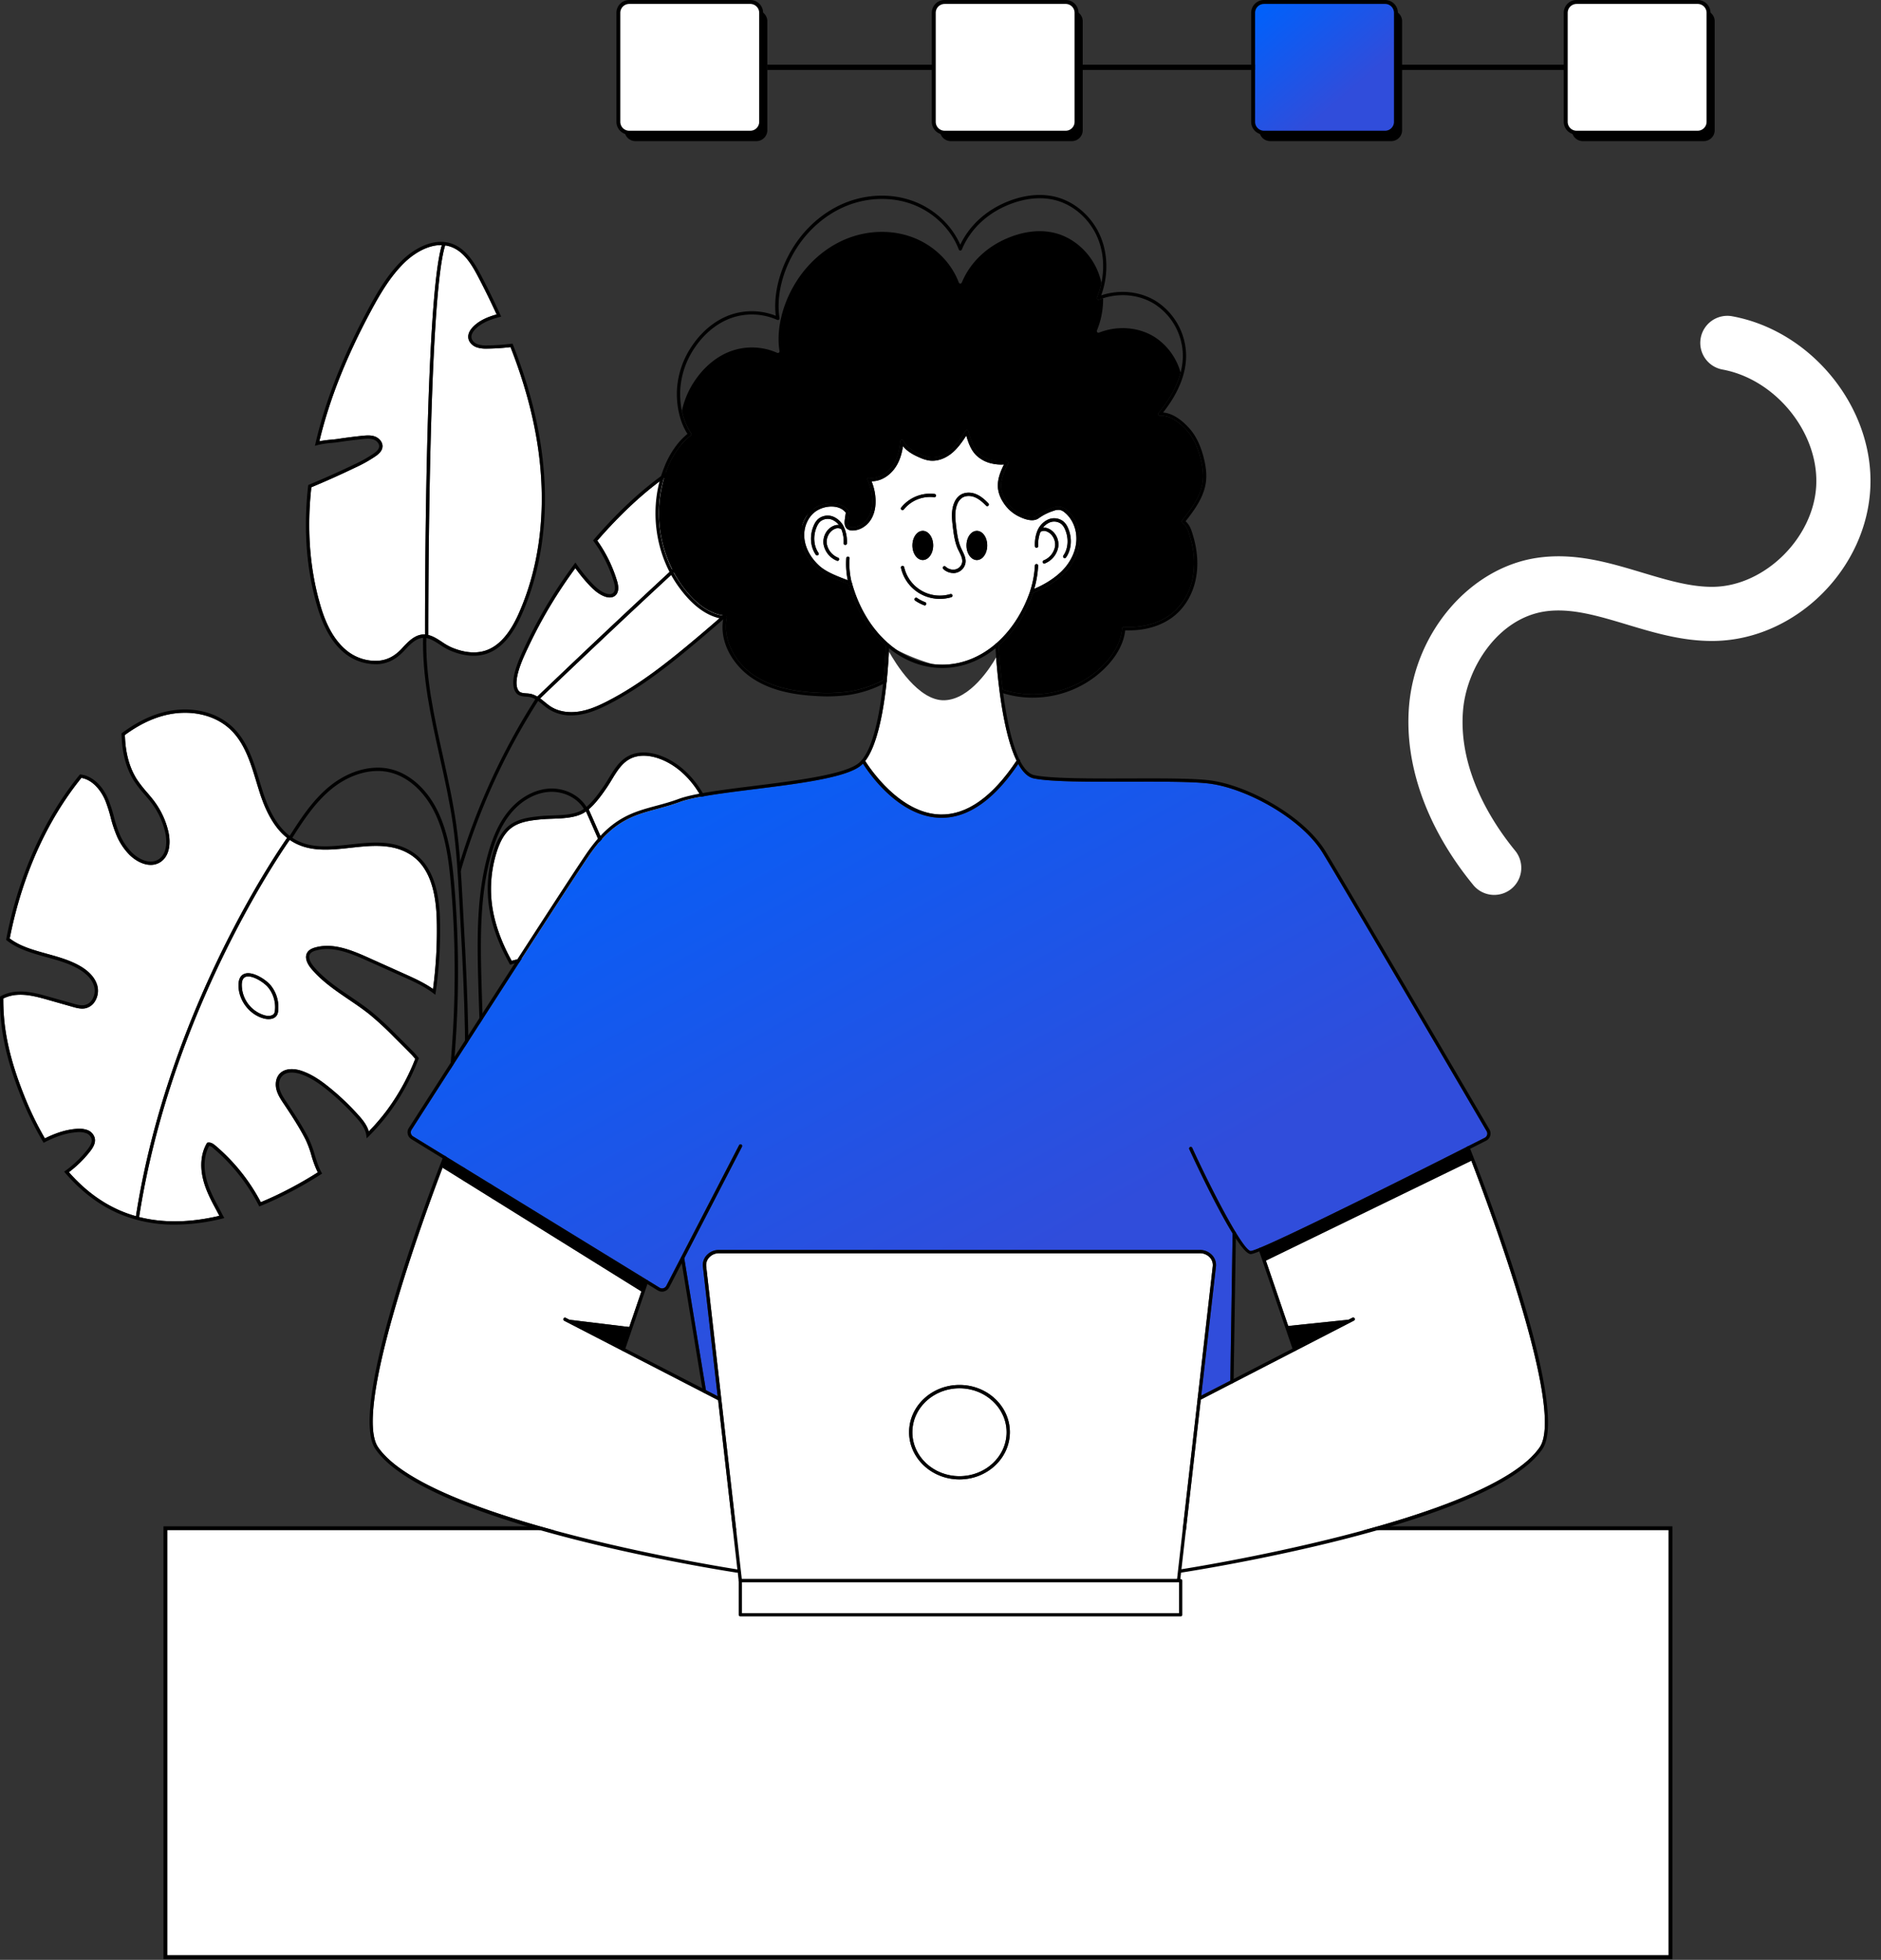
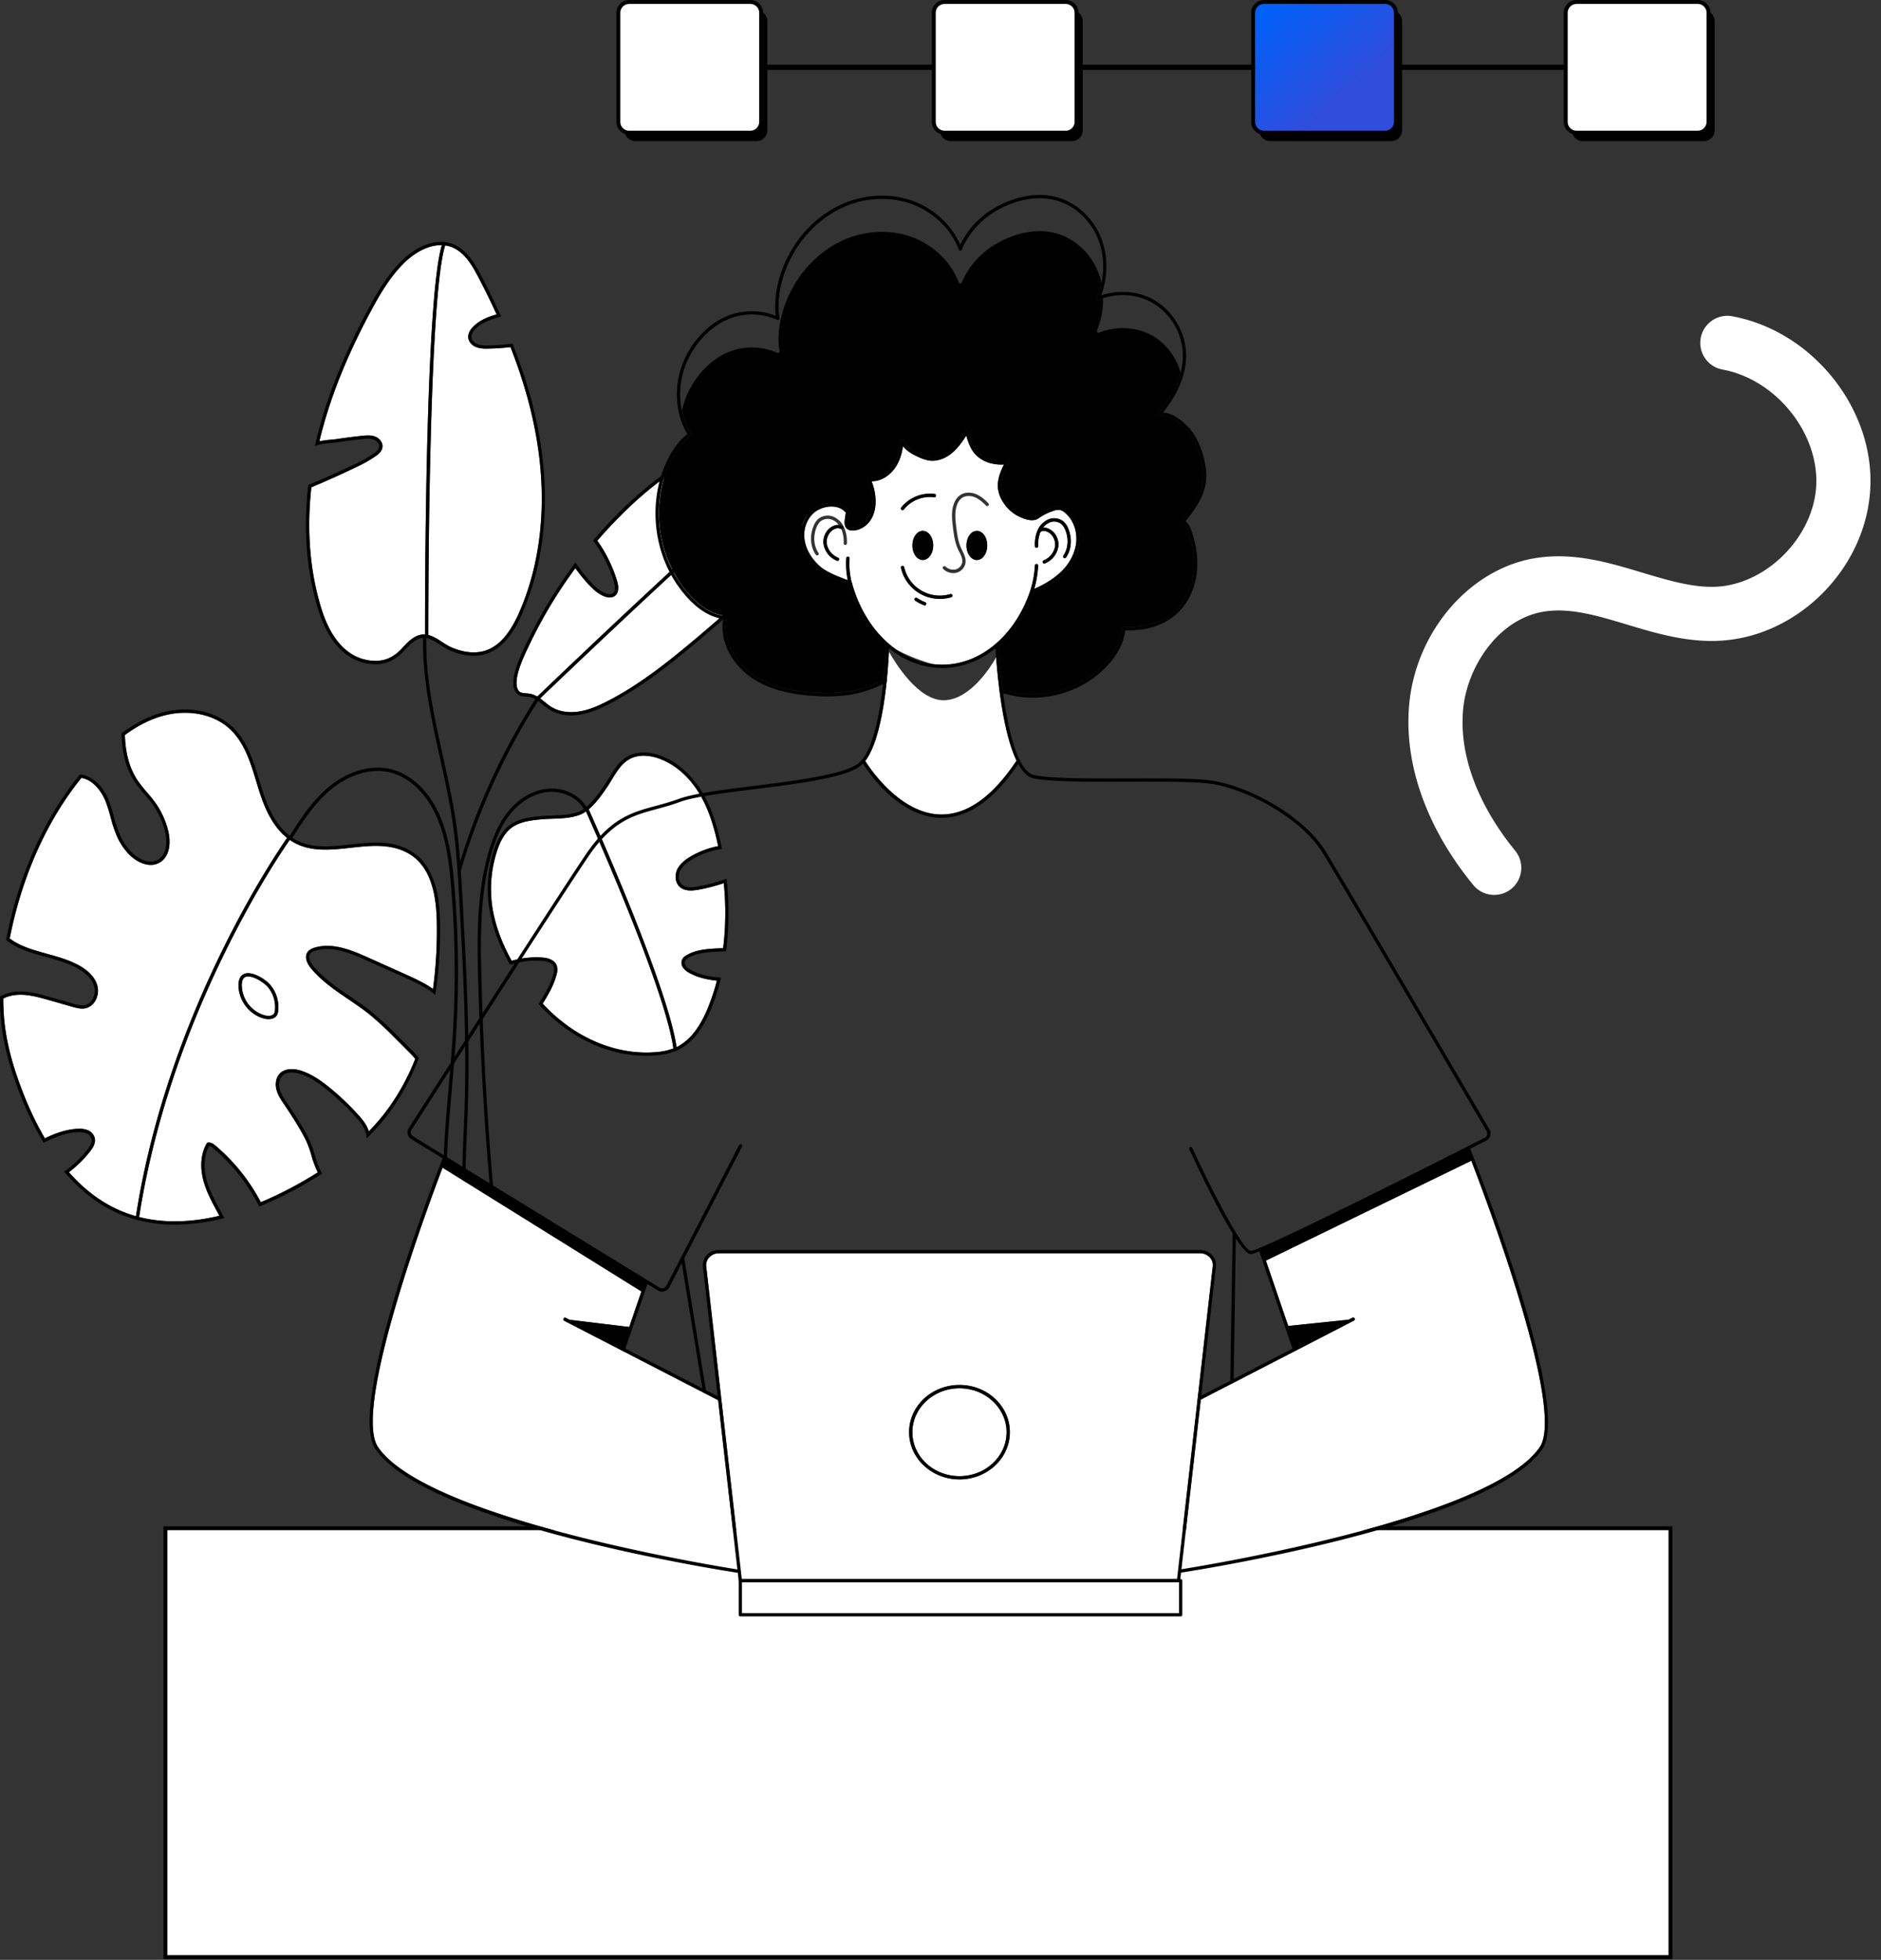
<svg xmlns="http://www.w3.org/2000/svg" width="167" height="174" fill="none">
  <rect width="100%" height="100%" fill="#333333" stroke="none" />
  <path fill="#000" d="M67.16.922H56.41a.965.965 0 0 0-.964.965v9.675c0 .533.432.965.965.965H67.16a.965.965 0 0 0 .965-.965V1.887a.965.965 0 0 0-.965-.965Z" />
  <path fill="#fff" d="M66.612.176H55.863a.965.965 0 0 0-.965.965v9.674c0 .533.432.965.965.965h10.75a.965.965 0 0 0 .964-.964V1.14a.965.965 0 0 0-.965-.965Z" />
  <path fill="#000" d="M66.612 11.954h-10.75a1.141 1.141 0 0 1-1.134-1.14V1.14A1.14 1.14 0 0 1 55.862 0h10.75a1.14 1.14 0 0 1 1.139 1.139v9.676a1.14 1.14 0 0 1-1.139 1.14ZM55.862.35a.79.79 0 0 0-.789.79v9.676a.79.79 0 0 0 .79.79h10.75a.79.79 0 0 0 .79-.79V1.139a.792.792 0 0 0-.79-.79h-10.75Zm39.301.572h-10.75a.965.965 0 0 0-.965.965v9.675c0 .533.433.965.965.965h10.75a.965.965 0 0 0 .964-.965V1.887a.965.965 0 0 0-.964-.965Z" />
  <path fill="#fff" d="M94.615.176H83.866a.965.965 0 0 0-.965.965v9.674c0 .533.432.965.965.965h10.75a.965.965 0 0 0 .964-.964V1.14a.965.965 0 0 0-.965-.965Z" />
  <path fill="#000" d="M94.615 11.954h-10.75a1.14 1.14 0 0 1-1.139-1.14V1.14A1.14 1.14 0 0 1 83.865 0h10.75a1.14 1.14 0 0 1 1.139 1.139v9.676a1.141 1.141 0 0 1-1.139 1.14ZM83.865.35a.79.79 0 0 0-.789.79v9.676a.79.79 0 0 0 .789.79h10.75a.79.79 0 0 0 .79-.79V1.139a.792.792 0 0 0-.79-.79h-10.75Zm39.654.572h-10.75a.965.965 0 0 0-.965.965v9.675c0 .533.432.965.965.965h10.75a.965.965 0 0 0 .964-.965V1.887a.965.965 0 0 0-.964-.965Z" />
  <path fill="url(#a)" d="M122.971.176h-10.749a.965.965 0 0 0-.965.965v9.674c0 .533.432.965.965.965h10.749a.965.965 0 0 0 .965-.964V1.14a.965.965 0 0 0-.965-.965Z" />
  <path fill="#000" d="M122.971 11.954h-10.75a1.14 1.14 0 0 1-1.139-1.14V1.14A1.141 1.141 0 0 1 112.221 0h10.75a1.14 1.14 0 0 1 1.139 1.139v9.676a1.142 1.142 0 0 1-1.139 1.14ZM112.221.35a.79.79 0 0 0-.79.79v9.676a.79.79 0 0 0 .79.79h10.75a.79.79 0 0 0 .79-.79V1.139a.79.79 0 0 0-.79-.79h-10.75Zm39.049.572h-10.749a.965.965 0 0 0-.965.965v9.675c0 .533.432.965.965.965h10.749a.965.965 0 0 0 .965-.965V1.887a.965.965 0 0 0-.965-.965Z" />
  <path fill="#fff" d="M150.723.176h-10.749a.965.965 0 0 0-.965.965v9.674c0 .533.432.965.965.965h10.749a.965.965 0 0 0 .965-.964V1.14a.965.965 0 0 0-.965-.965Z" />
  <path fill="#000" d="M150.723 11.954h-10.75a1.14 1.14 0 0 1-1.139-1.14V1.14A1.136 1.136 0 0 1 139.973 0h10.75a1.141 1.141 0 0 1 1.139 1.139v9.676a1.142 1.142 0 0 1-1.139 1.14ZM139.973.35a.792.792 0 0 0-.79.79v9.676a.79.79 0 0 0 .79.79h10.75a.791.791 0 0 0 .79-.79V1.139a.79.79 0 0 0-.79-.79h-10.75Z" />
  <path stroke="#000" stroke-miterlimit="10" stroke-width=".476" d="M68.125 5.977H82.85m13.267 0h15.314m12.679 0h14.899" />
  <path fill="#fff" d="M148.309 135.68H14.685v38.077H148.31V135.68Z" />
  <path fill="#000" d="M148.479 173.93H14.515v-38.42H148.48v38.42Zm-133.619-.349h133.274v-37.729H14.86v37.729Z" />
  <path fill="#fff" d="M51.842 72.163c-.769.456-1.863.494-2.83.528-.338.012-.658.023-.951.051-.843.082-1.893.185-2.648.751-.56.421-.975 1.089-1.302 2.102a10.918 10.918 0 0 0-.444 4.64c.199 1.615.79 3.318 1.76 5.067a7.887 7.887 0 0 1 2.666-.295c.72.045 1.183.294 1.335.721a1.3 1.3 0 0 1-.01.764c-.237.962-.762 1.84-1.243 2.617.82.884 1.743 1.665 2.748 2.329 2.27 1.48 4.864 2.182 7.303 1.973a5.504 5.504 0 0 0 1.555-.33c-.708-5.211-7.012-19.379-7.76-21.048a1.334 1.334 0 0 1-.18.13Z" />
  <path fill="#fff" d="M62.937 89.25c.28-.714.518-1.443.714-2.184-1.037-.11-1.801-.326-2.458-.693a1.554 1.554 0 0 1-.546-.457.745.745 0 0 1-.066-.767.928.928 0 0 1 .35-.329c.686-.419 1.497-.53 2.272-.588.303-.022.624-.037 1-.046.233-1.918.251-3.855.056-5.777a16.59 16.59 0 0 1-2.228.578c-.558.103-1.255.165-1.71-.277-.423-.41-.41-1.094-.176-1.556.262-.518.763-.864 1.117-1.078a7.549 7.549 0 0 1 2.499-.952c-.416-1.981-.92-3.403-1.635-4.607-.91-1.534-2.19-2.659-3.602-3.164-.574-.206-1.68-.476-2.625.041-.706.384-1.15 1.115-1.578 1.823-.138.226-.28.462-.43.683-.449.664-1.017 1.442-1.62 1.952.595 1.32 7.02 15.719 7.801 21.112 1.177-.575 2.12-1.792 2.865-3.715ZM38.024 56.378c.437.106.833.367 1.226.621.245.172.505.324.775.453.779.342 1.942.673 3.06.313 1.19-.383 2.173-1.486 3-3.37 1.943-4.427 2.492-9.686 1.592-15.207-.443-2.712-1.214-5.45-2.355-8.37-.671.08-1.346.124-2.022.134-.343 0-.704 0-1.034-.137-.392-.158-.665-.49-.695-.847-.026-.304.119-.629.414-.938.585-.608 1.379-.91 2.105-1.113a68.55 68.55 0 0 0-1.62-3.302c-.558-1.071-1.248-2.245-2.38-2.68a2.553 2.553 0 0 0-.567-.146c-1.492 4.594-1.501 32.544-1.499 34.59Z" />
  <path fill="#fff" d="M39.23 21.763c-1.244-.038-2.512.745-3.382 1.613-1.163 1.162-2.022 2.562-2.955 4.308-2.182 4.082-3.667 7.844-4.536 11.492a9.854 9.854 0 0 1 1.04-.14c.213-.02.416-.04.596-.067.729-.112 1.47-.206 2.202-.28.402-.04.761-.062 1.109.07.347.133.713.52.65.952-.05.357-.337.595-.583.775-.589.4-1.212.75-1.862 1.042a79.389 79.389 0 0 1-3.864 1.729c-.4 3.608-.162 7.031.714 10.174.357 1.309 1.005 3.17 2.422 4.323a4.057 4.057 0 0 0 2.682.913c.842-.033 1.54-.373 2.193-1.07l.091-.1c.51-.548 1.14-1.221 1.993-1.17-.01-2.593-.007-29.704 1.49-34.564Zm32.361 18.422a3.245 3.245 0 0 0-.38-.423c-1.28-1.173-3.264-1.083-4.702-.8-3.68.724-7.39 2.888-11.027 6.433a43.38 43.38 0 0 0-2.45 2.607A12.365 12.365 0 0 1 54.79 51.6c.19.631.107 1.103-.232 1.326-.282.186-.634.12-.877.028-.575-.212-1.023-.637-1.422-1.063-.423-.456-.816-.94-1.177-1.447a41.608 41.608 0 0 0-4.143 6.928l-.066.14c-.43.905-1.439 3.025-.814 3.828.14.178.407.199.688.22.148.006.295.026.44.06.18.052.352.128.512.226 1.318-1.265 18.984-18.191 23.892-21.662ZM24.614 73.509c-.833-1.06-1.31-2.346-1.62-3.35-.077-.237-.15-.487-.226-.733-.514-1.697-1.045-3.45-2.305-4.652-1.427-1.362-3.709-1.838-5.948-1.236-1.155.31-2.278.873-3.431 1.719l.018.322c.078 1.454.444 2.686 1.084 3.662.264.386.553.755.864 1.104.244.288.5.586.725.9.55.765.945 1.63 1.163 2.547.237.992.157 2.244-.758 2.783-.915.539-2.12-.044-2.828-.833a5.611 5.611 0 0 1-.921-1.384 11.14 11.14 0 0 1-.602-1.775 12.798 12.798 0 0 0-.476-1.495c-.364-.876-1.111-1.856-2.128-2.023C4.165 72.855 1.968 77.75.88 83.23l-.017.09c.921.701 2.08 1.021 3.3 1.36 1.017.281 2.066.572 2.975 1.103.572.336 1.3.913 1.512 1.767a1.785 1.785 0 0 1-.224 1.355 1.323 1.323 0 0 1-.85.615c-.394.08-.799-.036-1.125-.128l-2.117-.602c-.915-.261-1.863-.53-2.819-.463a3.28 3.28 0 0 0-1.224.323c-.004.716.032 1.43.108 2.142.22 1.971.766 4.012 1.725 6.424a28.5 28.5 0 0 0 1.86 3.853c1.04-.515 1.94-.785 2.823-.847.313-.034.629-.001.927.097a1.058 1.058 0 0 1 .675.707c.11.456-.163.883-.415 1.204a10.04 10.04 0 0 1-1.876 1.837c1.355 1.547 2.882 2.691 4.54 3.406.458.198.93.364 1.411.499 2.802-18.058 12.453-32.2 13.422-33.582a5.217 5.217 0 0 1-.878-.88Zm-1.11 16.637c.328.086.714.06.845-.19a.715.715 0 0 0 .059-.243 2.778 2.778 0 0 0-.595-2.04c-.317-.393-1.19-.98-1.775-.98a.683.683 0 0 0-.213.031c-.224.074-.34.287-.357.653a2.82 2.82 0 0 0 2.036 2.769Z" />
  <path fill="#fff" d="M19.477 107.944c-.035-.064-.067-.128-.1-.189-.055-.106-.106-.205-.154-.293-.508-.931-.984-1.851-1.213-2.855-.266-1.153-.143-2.25.346-3.093l.033-.057.066-.013c.291-.055.548.161.672.265a16.859 16.859 0 0 1 4.03 5.024 30.126 30.126 0 0 0 2.24-1.039 34.458 34.458 0 0 0 2.816-1.608 9.032 9.032 0 0 1-.56-1.494 9.012 9.012 0 0 0-.52-1.411c-.555-1.091-1.237-2.132-1.944-3.19-.256-.383-.522-.78-.643-1.247-.142-.536-.032-1.079.282-1.416.406-.433 1.134-.53 1.95-.254.97.325 1.797.931 2.476 1.482.925.75 1.788 1.572 2.581 2.46.357.398.745.869.906 1.437a19.205 19.205 0 0 0 1.643-1.924 19.857 19.857 0 0 0 2.482-4.521l-.094-.11c-.087-.102-.17-.2-.247-.277l-1.427-1.428-.068-.067a28.612 28.612 0 0 0-2.223-2.063c-.594-.476-1.24-.914-1.865-1.339-1.175-.797-2.391-1.623-3.318-2.736-.218-.262-.687-.93-.313-1.464.169-.237.458-.343.662-.4 1.546-.436 3.127.18 4.743.906l3.331 1.497c.85.382 1.673.768 2.398 1.28.25-1.875.364-3.765.34-5.656-.016-2.03-.268-4.885-2.271-6.225-1.61-1.07-3.523-.864-5.373-.659-1.874.208-3.8.42-5.418-.7-.993 1.416-10.589 15.504-13.372 33.483 2.137.543 4.522.511 7.126-.106Zm2.26-21.496c.714-.238 1.904.542 2.305 1.044a3.064 3.064 0 0 1 .657 2.253.964.964 0 0 1-.089.345c-.15.29-.459.391-.77.391a1.62 1.62 0 0 1-.407-.054c-1.327-.348-2.316-1.693-2.253-3.063.025-.616.316-.838.555-.916h.002Zm26.62-24.125c.153.119.308.252.476.365.675.46 1.581.63 2.556.485.936-.14 1.814-.546 2.55-.924 2.93-1.505 5.495-3.584 7.872-5.582 2.377-1.999 4.844-4.164 6.977-6.613 1.624-1.87 2.596-3.408 3.165-5.003.484-1.365.66-3.267-.195-4.625-4.839 3.42-22.157 20.002-23.811 21.583.145.095.28.206.41.314Z" />
  <path fill="#000" d="M15.517 108.725a12.46 12.46 0 0 1-4.974-.98c-1.74-.751-3.338-1.963-4.747-3.602l-.102-.119.127-.094a9.759 9.759 0 0 0 1.945-1.875c.21-.269.441-.621.357-.952a.778.778 0 0 0-.495-.503 1.917 1.917 0 0 0-.803-.08c-.877.062-1.777.341-2.834.878l-.119.062-.069-.119a28.467 28.467 0 0 1-1.95-4.01C.886 94.892.333 92.827.111 90.83a19.622 19.622 0 0 1-.11-2.26v-.084l.07-.042.063-.038a3.545 3.545 0 0 1 1.362-.366c1.008-.07 2.023.217 2.919.475l2.119.595c.31.088.662.188.987.12a1.04 1.04 0 0 0 .662-.477 1.51 1.51 0 0 0 .188-1.13c-.188-.755-.854-1.279-1.378-1.585-.878-.512-1.904-.798-2.906-1.07-1.224-.34-2.49-.69-3.472-1.466l-.07-.055.05-.275c1.103-5.554 3.332-10.52 6.454-14.355l.05-.063.08.01c1.005.127 1.917.953 2.442 2.217.195.5.36 1.01.492 1.53.146.59.342 1.17.586 1.728.224.477.518.918.872 1.308.632.699 1.673 1.239 2.465.773.792-.467.822-1.616.622-2.465a6.932 6.932 0 0 0-1.116-2.444c-.219-.305-.469-.595-.714-.88a11.546 11.546 0 0 1-.886-1.133c-.669-1.021-1.05-2.302-1.13-3.807l-.026-.476.063-.047c1.204-.894 2.38-1.488 3.59-1.814 2.333-.627 4.718-.126 6.221 1.309 1.31 1.252 1.859 3.045 2.38 4.778.075.245.149.489.225.73.307.98.764 2.236 1.57 3.258 1.7 2.154 3.92 1.903 6.269 1.647 1.903-.21 3.869-.43 5.567.706 2.118 1.417 2.385 4.369 2.4 6.465a39.061 39.061 0 0 1-.385 5.934l-.036.238-.196-.148c-.745-.567-1.625-.982-2.539-1.393l-3.331-1.495c-1.565-.704-3.093-1.302-4.544-.892-.26.072-.414.16-.503.288-.264.378.162.944.299 1.11.9 1.081 2.1 1.895 3.258 2.681.63.427 1.282.869 1.884 1.352.786.654 1.536 1.35 2.248 2.083.5.497 1 .995 1.495 1.498.08.082.167.184.26.294l.149.172.058.067-.032.082a20.23 20.23 0 0 1-2.534 4.684 19.667 19.667 0 0 1-1.858 2.156l-.206.206-.042-.288a1.938 1.938 0 0 0-.045-.218c-.14-.516-.51-.963-.848-1.34a21.765 21.765 0 0 0-2.548-2.43c-.659-.533-1.458-1.121-2.385-1.427-.264-.089-1.162-.338-1.644.179-.295.315-.305.797-.214 1.143.109.419.357.794.604 1.158.714 1.07 1.401 2.116 1.962 3.219.22.47.4.957.539 1.457.168.542.34 1.101.595 1.558l.067.119-.119.075a34.528 34.528 0 0 1-2.954 1.695c-.788.405-1.593.775-2.387 1.099l-.12.052-.06-.119a16.548 16.548 0 0 0-4.02-5.053.737.737 0 0 0-.369-.205c-.42.765-.519 1.759-.277 2.808.222.966.688 1.867 1.19 2.78l.155.295c.056.106.12.238.187.357l.09.166-.183.045a17.625 17.625 0 0 1-4.215.536Zm-9.399-4.654c1.355 1.547 2.882 2.691 4.54 3.406 2.537 1.095 5.503 1.251 8.817.467l-.1-.192a16.572 16.572 0 0 0-.153-.29c-.508-.933-.984-1.852-1.213-2.855-.266-1.153-.143-2.249.346-3.094l.033-.057.065-.013c.294-.052.549.162.673.265a16.888 16.888 0 0 1 4.03 5.025c.746-.31 1.5-.658 2.24-1.039a34.942 34.942 0 0 0 2.816-1.608 9.009 9.009 0 0 1-.56-1.495 9.033 9.033 0 0 0-.52-1.411c-.554-1.09-1.208-2.089-1.945-3.19-.257-.383-.52-.78-.642-1.246-.142-.537-.032-1.08.282-1.416.404-.433 1.134-.528 1.95-.255.97.325 1.796.932 2.476 1.483.925.75 1.788 1.572 2.581 2.46.357.397.746.869.906 1.436a19.24 19.24 0 0 0 1.644-1.924 19.855 19.855 0 0 0 2.482-4.52l-.094-.11c-.087-.102-.17-.2-.247-.277-.493-.504-.992-1-1.492-1.497a28.588 28.588 0 0 0-2.226-2.062c-.594-.476-1.24-.913-1.865-1.338-1.175-.797-2.391-1.623-3.318-2.737-.218-.263-.687-.93-.313-1.463.169-.238.458-.345.662-.402 1.546-.436 3.127.18 4.743.906l3.331 1.497c.85.382 1.674.769 2.396 1.28a39.01 39.01 0 0 0 .343-5.655c-.016-2.03-.269-4.885-2.273-6.224-1.61-1.07-3.522-.864-5.372-.66-2.325.259-4.73.525-6.53-1.757-.832-1.058-1.308-2.346-1.62-3.349-.076-.238-.15-.487-.225-.734-.514-1.696-1.046-3.45-2.305-4.651-1.425-1.363-3.706-1.839-5.946-1.237-1.155.31-2.278.874-3.43 1.72l.017.322c.079 1.453.444 2.685 1.084 3.663.265.385.553.754.864 1.103.245.288.5.585.725.9.55.765.945 1.63 1.163 2.547.238.99.157 2.243-.758 2.782-.934.55-2.12-.044-2.828-.832a5.59 5.59 0 0 1-.92-1.384 11.138 11.138 0 0 1-.603-1.775 12.796 12.796 0 0 0-.476-1.496c-.364-.875-1.111-1.854-2.128-2.022C4.165 72.856 1.969 77.75.88 83.23l-.017.09c.921.7 2.08 1.02 3.3 1.36 1.016.28 2.066.572 2.975 1.103.574.335 1.302.912 1.513 1.766a1.784 1.784 0 0 1-.223 1.357 1.33 1.33 0 0 1-.85.614c-.393.08-.8-.036-1.125-.129l-2.12-.602c-.914-.26-1.862-.53-2.818-.463a3.279 3.279 0 0 0-1.224.324c-.003.715.033 1.43.109 2.141.218 1.972.766 4.012 1.725 6.425a28.392 28.392 0 0 0 1.86 3.852c1.039-.515 1.94-.785 2.822-.847.313-.034.629 0 .927.098a1.047 1.047 0 0 1 .675.707c.11.455-.163.882-.414 1.204a10.042 10.042 0 0 1-1.876 1.841h-.002Zm17.72-13.59c-.138 0-.275-.02-.408-.055-1.325-.347-2.315-1.693-2.253-3.062.028-.616.319-.839.558-.917.714-.238 1.903.542 2.304 1.043a3.066 3.066 0 0 1 .658 2.26.968.968 0 0 1-.09.346c-.149.283-.455.385-.769.385Zm-1.8-3.788a.684.684 0 0 0-.213.03c-.223.075-.34.287-.357.654a2.82 2.82 0 0 0 2.036 2.769c.328.085.714.06.845-.19a.714.714 0 0 0 .059-.244 2.779 2.779 0 0 0-.595-2.039c-.317-.394-1.186-.98-1.775-.98Z" />
  <path fill="#000" d="m12.333 108.182-.288-.044c2.897-19.007 13.416-33.712 13.525-33.859l.238.172c-.11.145-10.588 14.796-13.475 33.731ZM57.38 93.74c-2.24 0-4.557-.713-6.611-2.056a15.411 15.411 0 0 1-2.878-2.455l-.075-.082.058-.094c.508-.822 1.034-1.666 1.267-2.628a1.07 1.07 0 0 0 .018-.595c-.142-.408-.736-.51-1.08-.527a7.558 7.558 0 0 0-2.599.293l-.188.057-.057-.101c-1.022-1.818-1.645-3.593-1.85-5.277-.196-1.603-.04-3.23.454-4.767.347-1.07.793-1.785 1.403-2.246.821-.615 1.916-.722 2.795-.808.296-.029.621-.04.965-.052.931-.032 1.987-.07 2.691-.488.704-.419 1.411-1.382 1.948-2.174.145-.215.285-.446.42-.67.45-.74.915-1.506 1.69-1.928 1.045-.57 2.24-.283 2.862-.06 1.476.529 2.81 1.697 3.754 3.29.736 1.24 1.253 2.698 1.677 4.73l.053.262-.15.025a7.226 7.226 0 0 0-2.539.939c-.52.316-.832.612-1.007.961-.175.349-.205.903.119 1.216.357.35.966.29 1.454.199.8-.15 1.59-.359 2.36-.626l.174-.06.019.182a26.53 26.53 0 0 1-.055 6.151l-.017.12h-.119a18.59 18.59 0 0 0-1.11.047c-.739.055-1.51.16-2.142.546a.667.667 0 0 0-.247.22.467.467 0 0 0 .054.464c.119.154.271.28.446.366.656.367 1.428.575 2.513.674l.17.015-.043.166a20.6 20.6 0 0 1-.757 2.38c-.815 2.093-1.865 3.388-3.212 3.957a5.64 5.64 0 0 1-1.748.39 8.116 8.116 0 0 1-.88.045Zm-9.195-4.63c.82.883 1.742 1.665 2.748 2.329 2.27 1.48 4.864 2.18 7.302 1.972a5.322 5.322 0 0 0 1.659-.368c1.27-.536 2.267-1.784 3.052-3.795a19.97 19.97 0 0 0 .705-2.182c-1.036-.11-1.8-.325-2.457-.693a1.555 1.555 0 0 1-.546-.457.745.745 0 0 1-.066-.768.918.918 0 0 1 .35-.328c.686-.419 1.497-.53 2.272-.588.303-.022.624-.037 1-.046.233-1.918.251-3.855.056-5.776-.728.243-1.473.436-2.228.577-.56.103-1.255.165-1.71-.277-.423-.41-.409-1.094-.176-1.557.262-.517.763-.863 1.117-1.078a7.516 7.516 0 0 1 2.499-.951c-.417-1.981-.921-3.404-1.635-4.608-.911-1.535-2.19-2.66-3.604-3.165-.573-.206-1.678-.476-2.624.042-.706.384-1.15 1.116-1.579 1.823-.137.227-.28.461-.43.682-.551.818-1.283 1.814-2.039 2.26-.755.448-1.872.498-2.834.534-.339.012-.659.023-.951.051-.844.082-1.893.184-2.649.75-.56.422-.974 1.09-1.301 2.103a10.921 10.921 0 0 0-.444 4.64c.199 1.614.79 3.318 1.76 5.067a7.852 7.852 0 0 1 2.665-.295c.72.045 1.183.294 1.336.721.072.25.07.516-.01.764-.234.961-.763 1.84-1.238 2.617Z" />
  <path fill="#000" d="M59.801 93.198c-.667-5.41-7.777-21.165-7.852-21.323l.265-.12c.072.16 7.2 15.954 7.873 21.409l-.286.034Zm-9.079-29.683a3.632 3.632 0 0 1-2.055-.587 6.481 6.481 0 0 1-.494-.38c-.332-.274-.646-.531-1.064-.647a2.157 2.157 0 0 0-.383-.05c-.318-.023-.678-.05-.897-.331-.735-.945.29-3.094.782-4.132l.065-.14a41.848 41.848 0 0 1 4.291-7.138l.12-.163.118.167c.383.555.805 1.083 1.263 1.578.373.401.791.799 1.308.989.15.055.425.129.618 0 .299-.197.199-.714.113-1a12.114 12.114 0 0 0-1.785-3.604l-.067-.093.075-.087a42.563 42.563 0 0 1 2.543-2.712c3.678-3.586 7.436-5.777 11.173-6.51 1.505-.297 3.585-.385 4.955.87 1.562 1.428 1.418 3.912.82 5.601-.732 2.086-2.104 3.824-3.216 5.1-2.141 2.461-4.64 4.648-7.01 6.643s-4.968 4.099-7.926 5.62c-.755.388-1.666.806-2.639.95a4.82 4.82 0 0 1-.708.056Zm.357-13.07a41.606 41.606 0 0 0-4.142 6.928l-.066.14c-.43.905-1.44 3.025-.815 3.828.14.178.407.199.69.22.147.006.294.026.438.06.476.132.833.42 1.17.7.152.12.309.254.477.367.674.459 1.58.632 2.555.485.937-.14 1.815-.546 2.551-.924 2.93-1.506 5.495-3.584 7.871-5.582 2.376-2 4.845-4.165 6.978-6.613 1.626-1.87 2.599-3.41 3.167-5.003.569-1.593.714-3.954-.741-5.29-1.28-1.172-3.265-1.082-4.703-.799-3.68.724-7.39 2.888-11.026 6.433a43.381 43.381 0 0 0-2.451 2.607A12.363 12.363 0 0 1 54.79 51.6c.19.632.107 1.103-.232 1.325-.282.187-.633.12-.877.029-.575-.212-1.023-.637-1.421-1.063a14.27 14.27 0 0 1-1.178-1.448l-.003.002Z" />
  <path fill="#000" d="m47.828 62.13-.201-.21c.186-.184 19.202-18.447 24.09-21.826l.166.238c-4.87 3.367-23.867 21.615-24.055 21.798Zm-14.515-3.163a4.368 4.368 0 0 1-2.722-.982c-1.481-1.205-2.148-3.129-2.52-4.47-.889-3.205-1.127-6.694-.714-10.37l.01-.086.08-.033a76.937 76.937 0 0 0 3.926-1.754 12.165 12.165 0 0 0 1.821-1.017c.199-.142.43-.336.464-.579.04-.286-.21-.546-.466-.643-.288-.11-.612-.09-.975-.053-.728.073-1.463.166-2.189.278-.18.027-.388.047-.606.069a7.413 7.413 0 0 0-1.225.188l-.238.068.056-.238c.867-3.745 2.38-7.603 4.616-11.795.946-1.768 1.818-3.19 3.007-4.376 1.14-1.139 2.936-2.132 4.559-1.509 1.224.476 1.947 1.701 2.53 2.818a67.936 67.936 0 0 1 1.697 3.471l.071.157-.165.044c-.732.195-1.556.476-2.142 1.08-.165.172-.357.435-.333.713.02.247.223.484.514.602.296.101.61.142.921.119.703-.01 1.404-.06 2.101-.145l.112-.014.042.104c1.17 2.975 1.96 5.77 2.41 8.535.91 5.577.357 10.892-1.612 15.37-.861 1.966-1.904 3.121-3.177 3.532-1.206.387-2.44.038-3.265-.323a5.778 5.778 0 0 1-.819-.476c-.4-.261-.813-.533-1.236-.604-.788-.135-1.378.502-1.904 1.062l-.092.1c-.714.757-1.47 1.127-2.395 1.163l-.142-.006Zm-5.671-15.705c-.4 3.609-.162 7.032.713 10.175.357 1.309 1.006 3.17 2.423 4.322.755.617 1.707.94 2.681.914.843-.033 1.54-.374 2.193-1.07l.093-.1c.544-.584 1.22-1.31 2.162-1.151.484.082.923.37 1.346.648.246.172.506.323.776.452.78.342 1.942.672 3.06.313 1.19-.383 2.172-1.486 3-3.37 1.942-4.427 2.492-9.686 1.591-15.208-.442-2.71-1.213-5.45-2.354-8.37-.672.08-1.347.125-2.023.135a2.642 2.642 0 0 1-1.035-.137c-.39-.158-.664-.491-.693-.847-.027-.304.118-.63.414-.938.585-.608 1.377-.91 2.104-1.113a69.885 69.885 0 0 0-1.619-3.303c-.558-1.07-1.248-2.245-2.38-2.679-1.49-.573-3.172.37-4.248 1.442-1.162 1.161-2.022 2.563-2.954 4.308-2.182 4.082-3.667 7.845-4.537 11.492a9.78 9.78 0 0 1 1.04-.14c.213-.02.416-.041.595-.067.73-.112 1.472-.206 2.204-.28.385-.038.761-.062 1.108.07.37.142.714.516.65.952-.049.357-.337.595-.582.775-.59.4-1.212.749-1.862 1.042a75.97 75.97 0 0 1-3.866 1.733Z" />
  <path fill="#000" d="M37.733 56.495c0-1.242-.043-30.457 1.555-34.913l.275.099c-1.582 4.402-1.54 34.51-1.539 34.812l-.291.002Zm1.725 52.018c-.315-4.007.037-8.08.377-12.016.137-1.59.28-3.235.375-4.852a90.2 90.2 0 0 0-.176-13.099c-.177-2.044-.451-4.395-1.45-6.424-.932-1.892-2.4-3.19-4.027-3.559-1.652-.376-3.597.206-5.207 1.554-1.468 1.231-2.516 2.88-3.529 4.474l-.241-.163c1.025-1.612 2.084-3.28 3.588-4.54 1.679-1.407 3.72-2.01 5.459-1.615 1.713.39 3.252 1.743 4.222 3.714 1.023 2.078 1.3 4.46 1.48 6.53.377 4.371.436 8.764.177 13.143-.096 1.62-.238 3.267-.376 4.858-.34 3.927-.691 7.989-.377 11.971l-.295.024Z" />
  <path fill="#000" d="M41.284 108.623c-.364-2.737-.238-5.542-.119-8.254.026-.616.054-1.23.075-1.846.22-6.226-.13-12.549-.467-18.664-.12-2.192-.247-4.457-.56-6.663-.286-2.011-.737-4.045-1.173-6.004-.78-3.513-1.588-7.146-1.474-10.8l.292.009c-.12 3.618.69 7.232 1.467 10.728.436 1.968.888 4.003 1.176 6.027.316 2.219.44 4.491.562 6.688.338 6.122.688 12.452.469 18.691-.022.615-.05 1.231-.076 1.848-.12 2.699-.239 5.492.118 8.209l-.29.031Z" />
  <path fill="#000" d="m40.901 77.35-.28-.082A59.012 59.012 0 0 1 47.575 62l.247.157A58.75 58.75 0 0 0 40.9 77.35Zm2.882 31.1c-.679-6.811-1.126-14.039-1.328-21.472-.106-3.872-.12-7.64.884-11.204.45-1.599 1.011-2.78 1.768-3.716.952-1.181 2.248-1.923 3.546-2.036 1.493-.128 2.953.636 3.55 1.86l-.261.128c-.545-1.119-1.893-1.816-3.269-1.697-1.219.106-2.438.81-3.345 1.93-.73.904-1.275 2.05-1.713 3.61-.991 3.525-.978 7.27-.873 11.118.202 7.43.648 14.646 1.326 21.451l-.285.028Z" />
  <path fill="#fff" d="M85.402 59.08Zm-.217 64.176c-2.307 0-4.182 1.75-4.182 3.902s1.875 3.901 4.182 3.901c2.307 0 4.182-1.75 4.182-3.901s-1.88-3.902-4.182-3.902Z" />
  <path fill="#fff" d="M107.671 112.43a.987.987 0 0 0-.255-.78 1.156 1.156 0 0 0-.874-.382H63.831a1.156 1.156 0 0 0-.875.382.985.985 0 0 0-.257.78l3.164 27.769h38.64l3.168-27.769Zm-22.486 18.917c-2.466 0-4.473-1.881-4.473-4.193 0-2.312 2.007-4.194 4.473-4.194 2.466 0 4.474 1.881 4.474 4.194 0 2.313-2.012 4.193-4.474 4.193Zm19.492 11.872v-2.733H65.873v2.733h38.804Z" />
  <path fill="#000" d="M106.777 42.796a3.941 3.941 0 0 1-.198.8c-.344.98-1.02 1.845-1.631 2.618a.132.132 0 0 0-.027.052.144.144 0 0 0-.003.059.137.137 0 0 0 .058.098c.403.29.528.728.676 1.235l.02.07c.033.109.062.216.089.324a7.476 7.476 0 0 1 .102 3.397 5.383 5.383 0 0 1-1.707 2.932c-1.084.918-2.637 1.372-4.379 1.28a.14.14 0 0 0-.15.134c-.159 1.913-1.666 3.349-2.553 4.034a8.846 8.846 0 0 1-8.01 1.41.095.095 0 0 0-.04 0 56.104 56.104 0 0 1-.362-3.921c1.308-1.15 2.38-2.75 3.053-4.68 1.051-.409 2.039-1.018 2.715-1.684a4.917 4.917 0 0 0 1.12-1.64c.153-.366.25-.752.29-1.145.106-1.125-.324-2.232-1.125-2.89a1.31 1.31 0 0 0-.543-.286 1.383 1.383 0 0 0-.73.088 4.923 4.923 0 0 0-1.39.69c-.384.288-1.078.026-1.59-.238a3.1 3.1 0 0 1-1.139-1.081l-.035-.055a2.981 2.981 0 0 1-.256-.513 2.15 2.15 0 0 1-.135-.533c-.087-.78.277-1.546.624-2.208a.148.148 0 0 0-.009-.154.15.15 0 0 0-.14-.059 3.35 3.35 0 0 1-1.173-.038 2.589 2.589 0 0 1-1.32-.68c-.496-.494-.693-1.202-.886-1.89l-.012-.04a.14.14 0 0 0-.119-.105.144.144 0 0 0-.142.064c-.357.578-.773 1.227-1.32 1.702-.595.515-1.285.75-1.904.652a2.916 2.916 0 0 1-.631-.195c-.603-.251-1.337-.62-1.666-1.276a.144.144 0 0 0-.273.053c-.077.945-.326 1.712-.749 2.27-.522.694-1.309 1.079-2.007.977a.16.16 0 0 0-.14.055.152.152 0 0 0-.014.149c.237.5.379 1.04.418 1.593.034.384 0 .77-.099 1.142-.041.173-.107.34-.195.495a.626.626 0 0 1-.046.088c-.318.53-.88.873-1.404.865a.495.495 0 0 1-.283-.07c-.163-.12-.14-.405-.105-.638.018-.105.03-.203.044-.303.014-.1.024-.192.04-.294a.147.147 0 0 0-.022-.105c-.595-.877-1.995-.89-2.93-.357-.871.504-1.402 1.582-1.317 2.686.036.44.151.872.34 1.273a4.71 4.71 0 0 0 1.058 1.415c.647.595 1.629.974 2.498 1.302l.338.13c0 .01.012.016.018.024.634 2.261 1.802 4.134 3.288 5.436-.012.264-.056 1.358-.189 2.758l-.03.295a9.627 9.627 0 0 1-3.06 1.025 13.78 13.78 0 0 1-2.856.108c-2.471-.125-4.274-.635-5.672-1.605-1.745-1.209-2.697-3.282-2.322-5.042a.146.146 0 0 0-.026-.12.14.14 0 0 0-.101-.061c-1.41-.14-2.753-1.106-3.992-2.878a11.052 11.052 0 0 1-1.16-10.203 7.766 7.766 0 0 1 1.18-2.045 1.43 1.43 0 0 1 .12-.128 5.55 5.55 0 0 1 .782-.749.145.145 0 0 0 .03-.197 5.445 5.445 0 0 1-.816-2.01 7.647 7.647 0 0 1 1.17-2.7c.855-1.253 2.008-2.179 3.254-2.61a5.506 5.506 0 0 1 4.035.18.15.15 0 0 0 .148-.018.141.141 0 0 0 .055-.14c-.3-1.843.225-4.101 1.408-6.032 1.078-1.768 2.662-3.152 4.462-3.904 1.897-.789 4.035-.859 5.87-.191 1.92.696 3.484 2.204 4.177 4.037a.148.148 0 0 0 .134.094.144.144 0 0 0 .134-.091c.726-1.751 2.17-3.152 4.073-3.947 1.025-.429 2.586-.854 4.2-.445 1.672.418 3.134 1.735 3.816 3.43.129.326.23.66.302 1.003a7.456 7.456 0 0 1-.392 1.29.147.147 0 0 0 .105.199.144.144 0 0 0 .084-.007c.119-.047.238-.087.357-.12a7.262 7.262 0 0 1-.549 2.856.149.149 0 0 0 .032.157.143.143 0 0 0 .159.032c1.698-.67 3.637-.486 5.058.476a5.515 5.515 0 0 1 2.179 3.077c-.304 1.168-.959 2.371-1.961 3.59a.141.141 0 0 0-.018.156.143.143 0 0 0 .141.079c.484-.014.96.128 1.357.404.384.251.732.553 1.034.898.562.627.964 1.46 1.235 2.55.199.797.251 1.443.173 2.035Z" />
  <path fill="#fff" d="M83.476 72.312c2.341.054 4.626-1.546 6.774-4.78-1.19-2.446-1.655-7.046-1.812-9.161-.487.852-2.295 3.731-4.592 3.8-2.32.07-4.387-3.355-4.921-4.318-.09 1.873-.494 7.625-2.108 9.71.397.627 3.06 4.654 6.659 4.75Z" />
  <path fill="#fff" d="M83.658 59.01c3.383 0 6.445-2.566 7.802-6.544a.052.052 0 0 0 .007-.01v-.02a8.683 8.683 0 0 0 .413-2.23.139.139 0 0 1 .152-.14.147.147 0 0 1 .138.154 8.93 8.93 0 0 1-.35 2.056 7.805 7.805 0 0 0 2.407-1.531c.765-.75 1.235-1.675 1.324-2.606.1-1.03-.291-2.039-1.02-2.635a.993.993 0 0 0-.416-.227 1.152 1.152 0 0 0-.58.077 4.625 4.625 0 0 0-1.308.65c-.407.303-1.047.23-1.903-.22a3.402 3.402 0 0 1-1.289-1.239 2.855 2.855 0 0 1-.43-1.166c-.086-.765.208-1.495.531-2.141-.335.023-.672 0-1.001-.07a2.889 2.889 0 0 1-1.466-.749c-.476-.476-.699-1.111-.882-1.745-.33.517-.714 1.063-1.2 1.49-.656.57-1.436.833-2.14.714a3.123 3.123 0 0 1-.699-.214c-.535-.221-1.167-.534-1.58-1.053-.119.815-.37 1.49-.761 2.01-.532.714-1.294 1.107-2.029 1.106.192.469.31.965.346 1.47.055.732-.077 1.388-.382 1.896-.368.615-1.024 1.009-1.656 1.005a.749.749 0 0 1-.453-.125c-.288-.213-.268-.603-.219-.918.016-.101.029-.198.042-.295l.032-.244c-.282-.378-.761-.547-1.27-.547a2.545 2.545 0 0 0-1.24.33c-.777.448-1.248 1.416-1.172 2.41.066.892.53 1.778 1.308 2.5.605.56 1.559.924 2.401 1.245l.155.06a7.11 7.11 0 0 1-.137-1.964.15.15 0 0 1 .155-.134.143.143 0 0 1 .129.098.146.146 0 0 1 .007.057 6.84 6.84 0 0 0 .18 2.11.2.2 0 0 1 .017.031c.714 2.625 2.171 4.73 4 5.991a17.04 17.04 0 0 0 3.145 1.246c.296.04.593.06.892.06Zm8.447-11.886a1.85 1.85 0 0 1 .968-1.008 1.327 1.327 0 0 1 1.39.217c.161.16.288.352.37.563.38.873.309 1.89-.182 2.589a.146.146 0 1 1-.238-.168c.434-.617.493-1.522.153-2.306a1.375 1.375 0 0 0-.302-.465 1.046 1.046 0 0 0-1.081-.16 1.43 1.43 0 0 0-.574.459.999.999 0 0 1 .43.066c.62.239 1.017.94.922 1.635a1.934 1.934 0 0 1-1.19 1.472.145.145 0 1 1-.11-.269 1.644 1.644 0 0 0 1.012-1.242c.075-.557-.248-1.137-.737-1.323a.584.584 0 0 0-.491 0 .133.133 0 0 1-.054.019l-.019.034a2.936 2.936 0 0 0-.194 1.233.148.148 0 0 1-.247.111.143.143 0 0 1-.044-.103c-.026-.46.046-.92.212-1.349l.006-.005Zm-17.061 1.26a.147.147 0 0 1-.102-.045.147.147 0 0 1-.04-.103 2.943 2.943 0 0 0-.195-1.234c0-.012-.013-.022-.018-.035a.155.155 0 0 1-.054-.017.581.581 0 0 0-.492 0c-.487.185-.811.767-.735 1.323a1.637 1.637 0 0 0 1.013 1.242.147.147 0 0 1 .085.163.146.146 0 0 1-.197.107 1.938 1.938 0 0 1-1.19-1.473c-.094-.696.3-1.4.92-1.635a.997.997 0 0 1 .431-.065 1.42 1.42 0 0 0-.573-.46 1.044 1.044 0 0 0-1.08.16 1.361 1.361 0 0 0-.304.466c-.34.783-.28 1.687.154 2.306a.144.144 0 0 1-.12.228.145.145 0 0 1-.118-.061c-.49-.699-.563-1.715-.183-2.59.084-.21.21-.401.37-.562a1.33 1.33 0 0 1 1.386-.219c.442.197.79.559.967 1.009.17.43.247.892.223 1.354a.146.146 0 0 1-.148.141Zm11.688 1.338c-.51 0-.922-.58-.922-1.296 0-.715.413-1.294.922-1.294.509 0 .916.575.916 1.29 0 .713-.413 1.3-.916 1.3Zm-2.986.586a.146.146 0 0 1 .205-.007.977.977 0 0 0 .867.256.792.792 0 0 0 .606-.606c.057-.314-.094-.623-.254-.952a6.358 6.358 0 0 0-.12-.238c-.286-.64-.376-1.368-.448-1.953-.1-.804-.158-1.524.129-2.191.1-.249.264-.466.476-.63.372-.277.918-.325 1.427-.125.456.18.826.52 1.127.833a.146.146 0 0 1-.208.203c-.28-.286-.621-.6-1.025-.76-.403-.16-.854-.13-1.145.087-.169.134-.299.31-.377.51-.259.601-.201 1.28-.109 2.04.09.722.177 1.317.426 1.872l.11.238c.176.357.358.724.28 1.132a1.093 1.093 0 0 1-1.08.865 1.299 1.299 0 0 1-.88-.357.146.146 0 0 1-.013-.217h.006Zm-3.724-5.251a3.281 3.281 0 0 1 2.974-1.2.147.147 0 0 1 .114.163.146.146 0 0 1-.153.127 2.987 2.987 0 0 0-2.71 1.09.145.145 0 0 1-.258-.073.145.145 0 0 1 .03-.107h.003Zm2.828 3.364c0 .714-.413 1.296-.922 1.296-.51 0-.922-.58-.922-1.296 0-.715.412-1.294.922-1.294.509 0 .922.58.922 1.294Zm-2.856 1.992a.145.145 0 0 1 .284-.064 3.248 3.248 0 0 0 4.087 2.396.144.144 0 0 1 .118.005.146.146 0 0 1-.034.274 3.524 3.524 0 0 1-.991.142 3.526 3.526 0 0 1-3.464-2.753Zm2.103 3.331a.161.161 0 0 1-.053-.01 3.838 3.838 0 0 1-.77-.397.145.145 0 0 1 .046-.275.145.145 0 0 1 .115.037c.224.148.463.271.714.367a.145.145 0 0 1-.051.282l-.001-.004Z" />
-   <path fill="url(#b)" d="M109.433 109.504c-1.483-2.398-3.357-6.411-3.85-7.483a.146.146 0 0 1 .077-.184.144.144 0 0 1 .187.065c1.749 3.807 4.521 9.161 5.197 9.161.094 0 .364-.093.776-.262a.087.087 0 0 1 .026-.016h.014c2.808-1.158 12.047-5.75 19.95-9.761a.428.428 0 0 0 .218-.259.421.421 0 0 0-.043-.336c-1.294-2.217-12.691-21.669-14.546-24.695-1.929-3.14-6.87-5.77-10.097-6.167-1.467-.18-4.206-.172-7.105-.164-3.403.01-6.92.02-8.447-.291-.542-.11-.999-.586-1.387-1.285-2.141 3.168-4.424 4.778-6.796 4.778h-.137c-3.663-.096-6.299-3.937-6.85-4.808a2.556 2.556 0 0 1-.238.213c-1.355 1.05-5.462 1.563-9.434 2.062-2.736.342-5.33.667-6.59 1.133-.714.263-1.378.444-2.022.618-2.133.577-3.974 1.07-6.125 4.26-2.568 3.798-13.505 20.843-15.671 24.222a.416.416 0 0 0 .013.475.406.406 0 0 0 .123.115l21.883 13.43a.426.426 0 0 0 .595-.167l6.464-12.492a.143.143 0 0 1 .085-.063.144.144 0 0 1 .106.011.145.145 0 0 1 .068.185l-5.126 9.917 1.924 11.707 1.04.536-1.308-11.501a1.278 1.278 0 0 1 .326-1.008 1.468 1.468 0 0 1 1.092-.475h42.711a1.46 1.46 0 0 1 1.092.475 1.28 1.28 0 0 1 .326 1.008l-1.308 11.451 2.58-1.33.207-13.075Z" />
  <path fill="#fff" d="M50.081 117.253a.145.145 0 0 1-.052-.191.15.15 0 0 1 .08-.07.144.144 0 0 1 .105.002l.349.179 5.304.643 1.079-3.159-17.653-10.987c-1.539 4.045-7.99 21.52-5.722 24.818 4.537 6.592 31.558 10.795 31.897 10.846l-1.713-15.035a.115.115 0 0 1-.027 0l-13.647-7.046Zm64.291.47 5.353-.557.331-.171a.146.146 0 0 1 .208.057.148.148 0 0 1 .007.118.152.152 0 0 1-.082.085l-13.578 7.003-1.715 15.06c1.753-.276 27.394-4.426 31.802-10.826 2.233-3.245-4.32-20.88-6.067-25.439l-18.241 8.868 1.982 5.802Z" />
  <path fill="#000" d="m39.166 103.591 17.906 11.147.326-.955-17.92-11-.312.808Zm10.982 13.534 5.194 2.679.672-1.969-5.866-.71Zm61.744-6.211.366 1.07 18.499-8.999-.416-1.065-18.449 8.994Zm3.036 8.89-.705-2.065 5.9-.614-5.195 2.679Zm-31.27-60.499c-3.725 0-7.053-2.987-8.298-7.441l-.348-.134c-.866-.33-1.848-.705-2.499-1.308-.832-.769-1.326-1.723-1.399-2.687-.083-1.104.446-2.183 1.319-2.685.936-.539 2.336-.527 2.929.351.02.03.03.068.023.105-.016.102-.028.2-.041.298-.013.1-.025.197-.042.298-.037.238-.058.52.104.64a.476.476 0 0 0 .282.068h.008c.534 0 1.081-.338 1.397-.864.345-.577.376-1.256.341-1.725a4.509 4.509 0 0 0-.419-1.592.146.146 0 0 1 .076-.196.145.145 0 0 1 .077-.01c.698.101 1.486-.282 2.007-.974.42-.56.673-1.326.748-2.271a.146.146 0 0 1 .276-.054c.326.654 1.059 1.024 1.666 1.274.202.09.415.155.633.195.617.1 1.308-.137 1.903-.65.549-.475.958-1.126 1.32-1.7a.14.14 0 0 1 .144-.067.144.144 0 0 1 .119.105l.011.041c.192.687.39 1.396.886 1.89.364.347.822.58 1.318.67.386.08.784.094 1.175.038a.144.144 0 0 1 .166.135.146.146 0 0 1-.017.077c-.347.66-.714 1.428-.623 2.21.05.374.183.731.389 1.047.282.476.688.867 1.174 1.133.513.27 1.205.531 1.592.244.422-.303.89-.537 1.387-.692.232-.094.484-.124.732-.087.2.052.385.15.54.287.804.656 1.236 1.763 1.126 2.888-.096.998-.594 1.988-1.41 2.787-.678.665-1.665 1.275-2.714 1.682-1.415 4.06-4.566 6.674-8.058 6.674Zm-9.835-14.334a2.544 2.544 0 0 0-1.24.331c-.778.448-1.249 1.416-1.172 2.412.066.89.53 1.776 1.308 2.498.606.56 1.559.925 2.401 1.246l.419.162a.144.144 0 0 1 .087.096c1.19 4.365 4.423 7.298 8.035 7.298 3.384 0 6.446-2.566 7.804-6.537a.143.143 0 0 1 .085-.089c1.035-.397 2.012-.992 2.677-1.643.765-.75 1.235-1.675 1.324-2.606.1-1.03-.29-2.04-1.02-2.635a.994.994 0 0 0-.416-.227 1.14 1.14 0 0 0-.58.078 4.6 4.6 0 0 0-1.308.65c-.407.301-1.047.228-1.903-.22a3.402 3.402 0 0 1-1.289-1.24 2.843 2.843 0 0 1-.43-1.165c-.086-.765.208-1.496.531-2.142a3.67 3.67 0 0 1-1-.069 2.875 2.875 0 0 1-1.466-.75c-.476-.476-.7-1.11-.883-1.745-.33.518-.714 1.064-1.199 1.491-.657.569-1.438.833-2.141.714a3.164 3.164 0 0 1-.699-.214c-.535-.222-1.167-.535-1.58-1.053-.119.815-.37 1.49-.761 2.01-.424.563-1.15 1.123-2.029 1.107.193.468.31.963.346 1.468.055.732-.077 1.387-.382 1.896-.366.612-1.012 1.006-1.646 1.006h-.01a.74.74 0 0 1-.453-.126c-.288-.212-.268-.602-.219-.918.016-.1.029-.195.04-.291l.035-.248c-.278-.37-.758-.544-1.266-.544Z" />
  <path fill="#000" d="M75.483 51.958a.147.147 0 0 1-.14-.11 7.128 7.128 0 0 1-.209-2.294.15.15 0 0 1 .259-.086.146.146 0 0 1 .036.108 6.845 6.845 0 0 0 .2 2.199.146.146 0 0 1-.146.183Zm16.127.677a.148.148 0 0 1-.14-.19 8.691 8.691 0 0 0 .41-2.239.146.146 0 0 1 .29.015 8.965 8.965 0 0 1-.423 2.315.145.145 0 0 1-.137.1Zm-32.827 62.043a.704.704 0 0 1-.376-.106l-21.882-13.433a.708.708 0 0 1-.324-.45.71.71 0 0 1 .096-.546c2.168-3.38 13.116-20.443 15.674-24.227 2.211-3.274 4.102-3.786 6.29-4.377.64-.173 1.3-.351 1.998-.61 1.291-.477 3.897-.805 6.656-1.15 3.75-.47 8-1.002 9.291-2.003 2.188-1.696 2.449-10.433 2.451-10.521a.145.145 0 0 1 .145-.142.144.144 0 0 1 .133.094c.007.018.01.037.009.056-.01.365-.268 8.964-2.563 10.743-1.355 1.05-5.462 1.565-9.434 2.062-2.737.343-5.33.668-6.589 1.134-.714.263-1.379.444-2.022.619-2.133.576-3.974 1.07-6.125 4.258-2.556 3.782-13.504 20.84-15.671 24.223a.416.416 0 0 0 .012.475.436.436 0 0 0 .124.115l21.883 13.432a.416.416 0 0 0 .337.047.412.412 0 0 0 .264-.214l6.463-12.492a.15.15 0 0 1 .085-.066.148.148 0 0 1 .108.011.148.148 0 0 1 .066.189l-6.464 12.493a.734.734 0 0 1-.635.386Zm52.261-3.333c-1.115 0-4.745-7.768-5.461-9.325a.145.145 0 0 1 .183-.188.142.142 0 0 1 .081.069c1.749 3.807 4.521 9.161 5.197 9.161.727 0 11.64-5.41 20.765-10.042a.418.418 0 0 0 .175-.594c-2.116-3.618-12.761-21.786-14.545-24.693-1.929-3.14-6.87-5.77-10.098-6.167-1.466-.18-4.205-.172-7.103-.164-3.403.01-6.921.02-8.448-.291-2.866-.583-3.397-11.385-3.419-11.845a.146.146 0 0 1 .244-.115.144.144 0 0 1 .047.102c0 .11.54 11.034 3.187 11.572 1.5.306 5.005.295 8.391.286 2.909-.009 5.656-.016 7.138.166 3.293.405 8.338 3.094 10.309 6.306 1.785 2.909 12.434 21.08 14.55 24.693a.717.717 0 0 1-.294.998c-4.657 2.36-19.921 10.071-20.899 10.071Z" />
  <path fill="#000" d="M91.69 61.94a8.876 8.876 0 0 1-2.717-.42.145.145 0 1 1 .09-.278 8.846 8.846 0 0 0 8.01-1.407c.885-.686 2.394-2.122 2.552-4.037a.144.144 0 0 1 .153-.133c1.739.094 3.294-.357 4.376-1.28.876-.742 1.492-1.833 1.738-3.07a7.591 7.591 0 0 0-.218-3.584l-.021-.067c-.147-.508-.276-.952-.677-1.236a.14.14 0 0 1-.039-.043.143.143 0 0 1-.017-.113.149.149 0 0 1 .027-.053c.772-.986 1.647-2.103 1.828-3.424.081-.595.028-1.238-.171-2.037-.269-1.088-.673-1.921-1.234-2.546-.56-.624-1.427-1.367-2.392-1.302a.15.15 0 0 1-.14-.08.145.145 0 0 1 .017-.158c1.436-1.748 2.163-3.461 2.162-5.091a5.503 5.503 0 0 0-2.38-4.498c-1.421-.966-3.36-1.149-5.058-.476a.145.145 0 0 1-.188-.19c.7-1.719.734-3.621.091-5.22-.681-1.697-2.141-3.011-3.814-3.432-1.613-.407-3.175.017-4.2.446-1.904.793-3.349 2.195-4.073 3.946a.15.15 0 0 1-.137.09.146.146 0 0 1-.133-.093c-.696-1.83-2.26-3.34-4.18-4.038-1.834-.667-3.974-.595-5.869.195-1.798.75-3.383 2.134-4.463 3.9-1.181 1.933-1.706 4.189-1.405 6.034a.147.147 0 0 1-.203.157 5.518 5.518 0 0 0-4.045-.18c-1.246.431-2.4 1.357-3.252 2.607a7.392 7.392 0 0 0-1.308 3.694c-.09 1.49.265 2.965.951 3.944a.145.145 0 0 1-.028.197c-.329.26-.63.554-.896.877a7.674 7.674 0 0 0-1.178 2.044c-1.332 3.296-.877 7.306 1.161 10.219 1.239 1.768 2.58 2.736 3.99 2.877a.152.152 0 0 1 .104.06.145.145 0 0 1 .024.118c-.375 1.76.58 3.833 2.322 5.042 1.4.972 3.203 1.483 5.674 1.607.953.063 1.91.027 2.855-.108a9.673 9.673 0 0 0 3.132-1.062.144.144 0 0 1 .161.014.146.146 0 0 1-.022.242 9.968 9.968 0 0 1-3.225 1.094 13.99 13.99 0 0 1-2.914.11c-2.527-.127-4.378-.654-5.83-1.658-1.515-1.05-2.843-3.048-2.47-5.186-1.44-.203-2.798-1.205-4.046-2.981-2.094-2.991-2.562-7.11-1.19-10.494a7.912 7.912 0 0 1 1.226-2.123c.25-.304.53-.583.833-.833-.67-1.03-1.015-2.519-.925-4.017a7.685 7.685 0 0 1 1.358-3.84c.887-1.302 2.094-2.268 3.397-2.72a5.83 5.83 0 0 1 4.012.088c-.227-1.86.318-4.072 1.48-5.973 1.112-1.82 2.745-3.247 4.6-4.02 1.962-.818 4.178-.89 6.08-.2 1.903.69 3.442 2.126 4.22 3.889.793-1.675 2.233-3.012 4.09-3.788 1.07-.445 2.693-.887 4.385-.46 1.76.443 3.298 1.826 4.013 3.607.633 1.575.639 3.43.024 5.136 1.71-.571 3.608-.344 5.025.618a5.802 5.802 0 0 1 2.511 4.74c0 1.624-.685 3.32-2.04 5.04.759.065 1.554.543 2.318 1.396.595.661 1.018 1.535 1.3 2.67.207.833.263 1.519.178 2.142-.185 1.344-1.06 2.505-1.8 3.45.39.342.525.807.668 1.296l.02.069c.375 1.281.454 2.568.225 3.72-.253 1.308-.905 2.457-1.833 3.242-1.11.942-2.687 1.422-4.44 1.354-.226 1.956-1.75 3.405-2.652 4.102a9.126 9.126 0 0 1-5.557 1.875Zm12.943 78.546H65.728a.146.146 0 0 1-.145-.129l-3.177-27.899a1.28 1.28 0 0 1 .325-1.007 1.46 1.46 0 0 1 1.093-.476h42.711a1.46 1.46 0 0 1 1.092.476 1.274 1.274 0 0 1 .326 1.007l-3.179 27.899a.148.148 0 0 1-.046.092.145.145 0 0 1-.095.037Zm-38.775-.292h38.644l3.169-27.764a.987.987 0 0 0-.253-.781 1.18 1.18 0 0 0-.875-.382H63.832a1.173 1.173 0 0 0-.874.382.996.996 0 0 0-.259.781l3.16 27.764Z" />
  <path fill="#000" d="M85.185 131.345c-2.466 0-4.473-1.881-4.473-4.192 0-2.312 2.007-4.194 4.473-4.194 2.467 0 4.474 1.881 4.474 4.194 0 2.313-2.012 4.192-4.474 4.192Zm0-8.09c-2.305 0-4.182 1.75-4.182 3.903 0 2.152 1.877 3.901 4.182 3.901 2.306 0 4.182-1.75 4.182-3.901s-1.88-3.903-4.182-3.903Zm19.638 20.254H65.728a.15.15 0 0 1-.102-.042.149.149 0 0 1-.043-.103v-3.024a.145.145 0 0 1 .09-.135.135.135 0 0 1 .055-.012h39.095a.149.149 0 0 1 .103.044.145.145 0 0 1 .042.103v3.022a.14.14 0 0 1-.042.104.14.14 0 0 1-.103.043Zm-38.95-.291h38.804v-2.737H65.874v2.737Zm40.608-18.907a.149.149 0 0 1-.09-.031.15.15 0 0 1-.052-.081.142.142 0 0 1 .009-.095.14.14 0 0 1 .065-.069l13.649-7.04a.14.14 0 0 1 .057-.021.152.152 0 0 1 .113.031.148.148 0 0 1 .045.165.14.14 0 0 1-.082.084l-13.647 7.04a.158.158 0 0 1-.067.017Z" />
  <path fill="#000" d="M104.822 139.626a.147.147 0 0 1-.101-.038.14.14 0 0 1-.047-.097.147.147 0 0 1 .126-.155c.274-.041 27.357-4.247 31.898-10.848 2.557-3.714-6.402-26.293-6.492-26.514a.151.151 0 0 1-.011-.056.175.175 0 0 1 .012-.055.167.167 0 0 1 .033-.047.155.155 0 0 1 .103-.041.143.143 0 0 1 .102.045.138.138 0 0 1 .031.047c.373.934 9.106 22.945 6.462 26.787-4.612 6.704-30.974 10.799-32.094 10.97l-.022.002Zm10.106-19.677a.149.149 0 0 1-.138-.099l-3.036-8.889a.147.147 0 0 1 .095-.174.144.144 0 0 1 .106.005.138.138 0 0 1 .075.075l3.036 8.889a.142.142 0 0 1-.007.111.152.152 0 0 1-.084.074.15.15 0 0 1-.047.008Zm-51.133 4.362a.141.141 0 0 1-.066-.017l-13.648-7.039a.148.148 0 0 1-.052-.191.147.147 0 0 1 .08-.071.15.15 0 0 1 .105.002l13.648 7.04a.146.146 0 0 1-.067.276Zm1.654 15.315h-.023c-1.12-.171-27.483-4.266-32.094-10.971-2.643-3.841 5.656-25.024 6.01-25.924a.158.158 0 0 1 .03-.053.149.149 0 0 1 .165-.041.16.16 0 0 1 .05.033.146.146 0 0 1 .027.168c-.086.219-8.598 21.937-6.043 25.652 4.543 6.601 31.626 10.806 31.9 10.848a.145.145 0 0 1-.022.289v-.001Z" />
  <path fill="#000" d="M55.342 119.95a.147.147 0 0 1-.138-.193l2.056-6.018a.148.148 0 0 1 .186-.091.147.147 0 0 1 .09.186l-2.056 6.02a.153.153 0 0 1-.054.07.148.148 0 0 1-.084.026Zm7.2 3.714a.144.144 0 0 1-.142-.119l-1.944-11.829a.146.146 0 0 1 .122-.157.148.148 0 0 1 .104.022.15.15 0 0 1 .062.087l1.942 11.826a.148.148 0 0 1-.024.109.145.145 0 0 1-.094.059l-.026.002Zm46.833-.85a.181.181 0 0 1-.056-.012.186.186 0 0 1-.047-.032.15.15 0 0 1-.04-.104l.203-13.199a.152.152 0 0 1 .047-.095.15.15 0 0 1 .198 0 .147.147 0 0 1 .047.095l-.205 13.199a.137.137 0 0 1-.042.105.14.14 0 0 1-.048.032.141.141 0 0 1-.057.011ZM83.604 72.605h-.137c-4.045-.104-6.836-4.776-6.953-4.975a.147.147 0 0 1 .252-.149c.027.048 2.828 4.733 6.71 4.834 2.364.062 4.655-1.568 6.816-4.84a.144.144 0 0 1 .154-.08.145.145 0 0 1 .115.187.145.145 0 0 1-.032.054c-2.172 3.297-4.504 4.97-6.925 4.97ZM80.13 45.292a.147.147 0 0 1-.119-.238 3.286 3.286 0 0 1 2.974-1.198.147.147 0 0 1 .114.163.146.146 0 0 1-.153.127 2.985 2.985 0 0 0-2.709 1.09.142.142 0 0 1-.107.056Zm3.323 7.878a3.523 3.523 0 0 1-3.465-2.753.144.144 0 0 1 .058-.15.146.146 0 0 1 .161-.004.144.144 0 0 1 .065.09 3.247 3.247 0 0 0 4.087 2.396.148.148 0 0 1 .118.005.146.146 0 0 1 .061.207.146.146 0 0 1-.095.068 3.53 3.53 0 0 1-.99.14Zm-1.525-3.448c.51 0 .922-.58.922-1.295s-.413-1.294-.922-1.294c-.51 0-.922.58-.922 1.294 0 .715.413 1.295.922 1.295Zm4.798 0c.51 0 .922-.58.922-1.295s-.413-1.294-.922-1.294c-.51 0-.922.58-.922 1.294 0 .715.413 1.295.922 1.295Z" />
-   <path fill="#000" d="M84.627 50.87a1.308 1.308 0 0 1-.881-.358.146.146 0 0 1 .097-.246.146.146 0 0 1 .102.033.975.975 0 0 0 .865.256.792.792 0 0 0 .608-.605c.057-.313-.094-.624-.253-.952l-.119-.238c-.287-.64-.377-1.368-.449-1.954-.1-.804-.158-1.524.129-2.191.1-.248.264-.465.476-.63.371-.277.918-.324 1.427-.124.456.18.825.52 1.127.832a.146.146 0 0 1-.106.248.145.145 0 0 1-.102-.044c-.28-.287-.621-.601-1.026-.76-.404-.16-.853-.13-1.144.086-.168.135-.299.31-.377.51-.258.602-.201 1.281-.109 2.042.09.714.178 1.31.426 1.87.035.078.073.156.112.239.174.356.357.723.279 1.131a1.099 1.099 0 0 1-1.078.865l-.004-.01Zm-12.083-1.558a.145.145 0 0 1-.119-.062c-.49-.699-.562-1.715-.182-2.59.083-.21.21-.403.372-.562a1.325 1.325 0 0 1 1.387-.216c.442.196.79.559.967 1.009.17.43.247.891.223 1.353a.137.137 0 0 1-.044.104.14.14 0 0 1-.106.038.142.142 0 0 1-.102-.045.147.147 0 0 1-.04-.104 2.944 2.944 0 0 0-.195-1.233 1.563 1.563 0 0 0-.81-.854 1.049 1.049 0 0 0-1.08.161 1.363 1.363 0 0 0-.304.466c-.34.783-.28 1.689.155 2.306a.145.145 0 0 1-.12.229h-.002Z" />
  <path fill="#000" d="M74.359 49.794a.15.15 0 0 1-.056-.01 1.938 1.938 0 0 1-1.19-1.474c-.094-.696.302-1.399.921-1.634a.868.868 0 0 1 .741.022.146.146 0 0 1-.09.276.146.146 0 0 1-.056-.023.58.58 0 0 0-.492 0c-.487.185-.81.767-.735 1.322a1.635 1.635 0 0 0 1.013 1.243.146.146 0 0 1 .035.247.147.147 0 0 1-.091.033v-.002Zm20.167-.241a.146.146 0 0 1-.119-.23c.434-.617.494-1.523.153-2.305a1.373 1.373 0 0 0-.302-.466 1.047 1.047 0 0 0-1.081-.16 1.561 1.561 0 0 0-.81.853 2.935 2.935 0 0 0-.194 1.232.148.148 0 0 1-.036.113.146.146 0 0 1-.256-.106 3.2 3.2 0 0 1 .218-1.353c.178-.45.526-.812.968-1.01a1.33 1.33 0 0 1 1.39.218c.161.16.287.352.371.563.38.873.308 1.89-.182 2.589a.146.146 0 0 1-.12.062Z" />
  <path fill="#000" d="M92.71 50.036a.146.146 0 0 1-.127-.215.146.146 0 0 1 .071-.066 1.64 1.64 0 0 0 1.013-1.242c.075-.557-.248-1.137-.737-1.323a.581.581 0 0 0-.491 0 .145.145 0 0 1-.214-.162.145.145 0 0 1 .068-.089.864.864 0 0 1 .74-.023c.62.238 1.017.938.922 1.635a1.935 1.935 0 0 1-1.19 1.472.139.139 0 0 1-.055.013Zm-10.618 3.712a.135.135 0 0 1-.052-.01 3.896 3.896 0 0 1-.77-.397.146.146 0 0 1-.078-.154.145.145 0 0 1 .24-.084c.223.149.462.272.713.367a.147.147 0 0 1-.052.282l-.001-.004Z" />
  <path fill="#fff" d="M132.661 79.454a2.402 2.402 0 0 1-1.86-.88c-4.112-5.014-6.137-10.66-5.701-15.898.546-6.573 5.395-12.22 11.279-13.135 3.363-.523 6.444.403 9.424 1.298 2.226.667 4.334 1.299 6.358 1.26 4.577-.09 8.911-4.418 9.092-9.083.181-4.665-3.632-9.347-8.328-10.208a2.403 2.403 0 1 1 .866-4.728c7.037 1.289 12.54 8.073 12.266 15.123-.283 7.287-6.603 13.563-13.801 13.7-2.779.056-5.353-.713-7.833-1.461-2.58-.775-5.019-1.506-7.302-1.15-4.122.64-6.913 4.969-7.229 8.783-.448 5.379 2.708 10.113 4.628 12.452a2.408 2.408 0 0 1 .313 2.55 2.4 2.4 0 0 1-2.169 1.376l-.003.001Z" />
  <defs>
    <linearGradient id="a" x1="111.655" x2="118.821" y1=".734" y2="9.036" gradientUnits="userSpaceOnUse">
      <stop stop-color="#0061FB" />
      <stop offset="1" stop-color="#304DDB" />
    </linearGradient>
    <linearGradient id="b" x1="39.47" x2="69.195" y1="70.498" y2="124.137" gradientUnits="userSpaceOnUse">
      <stop stop-color="#0061FB" />
      <stop offset="1" stop-color="#304DDB" />
    </linearGradient>
  </defs>
</svg>